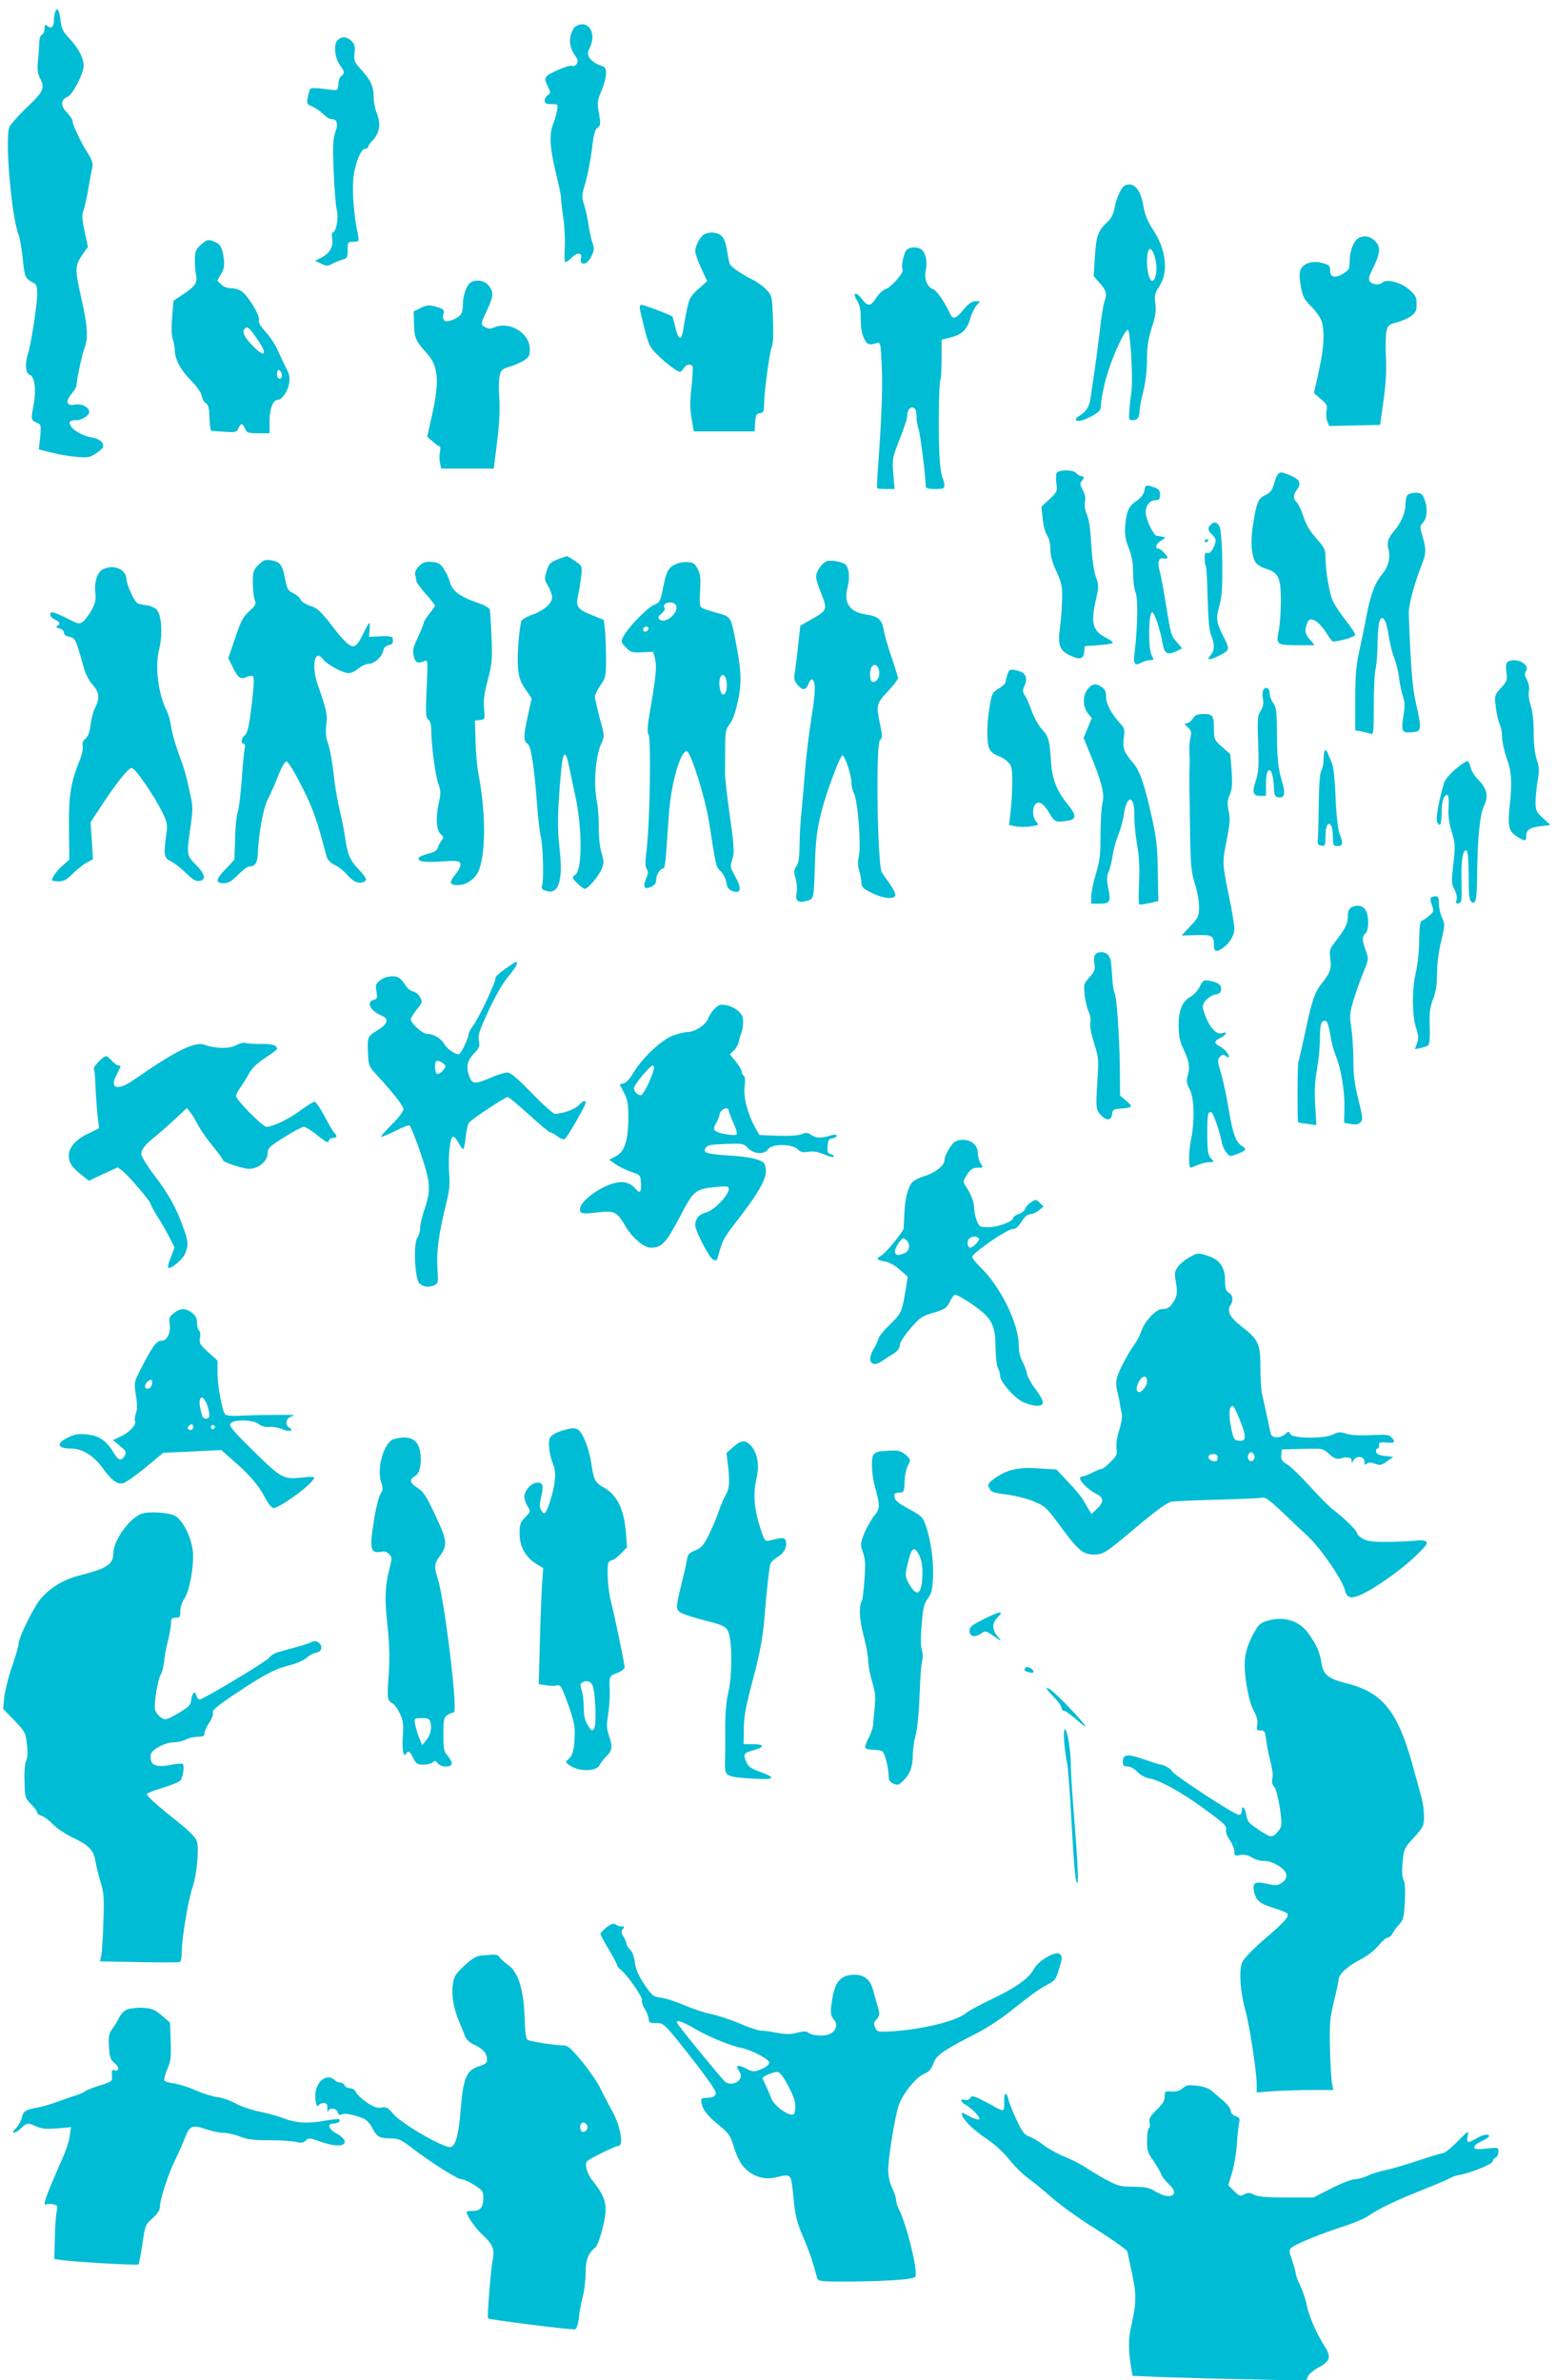
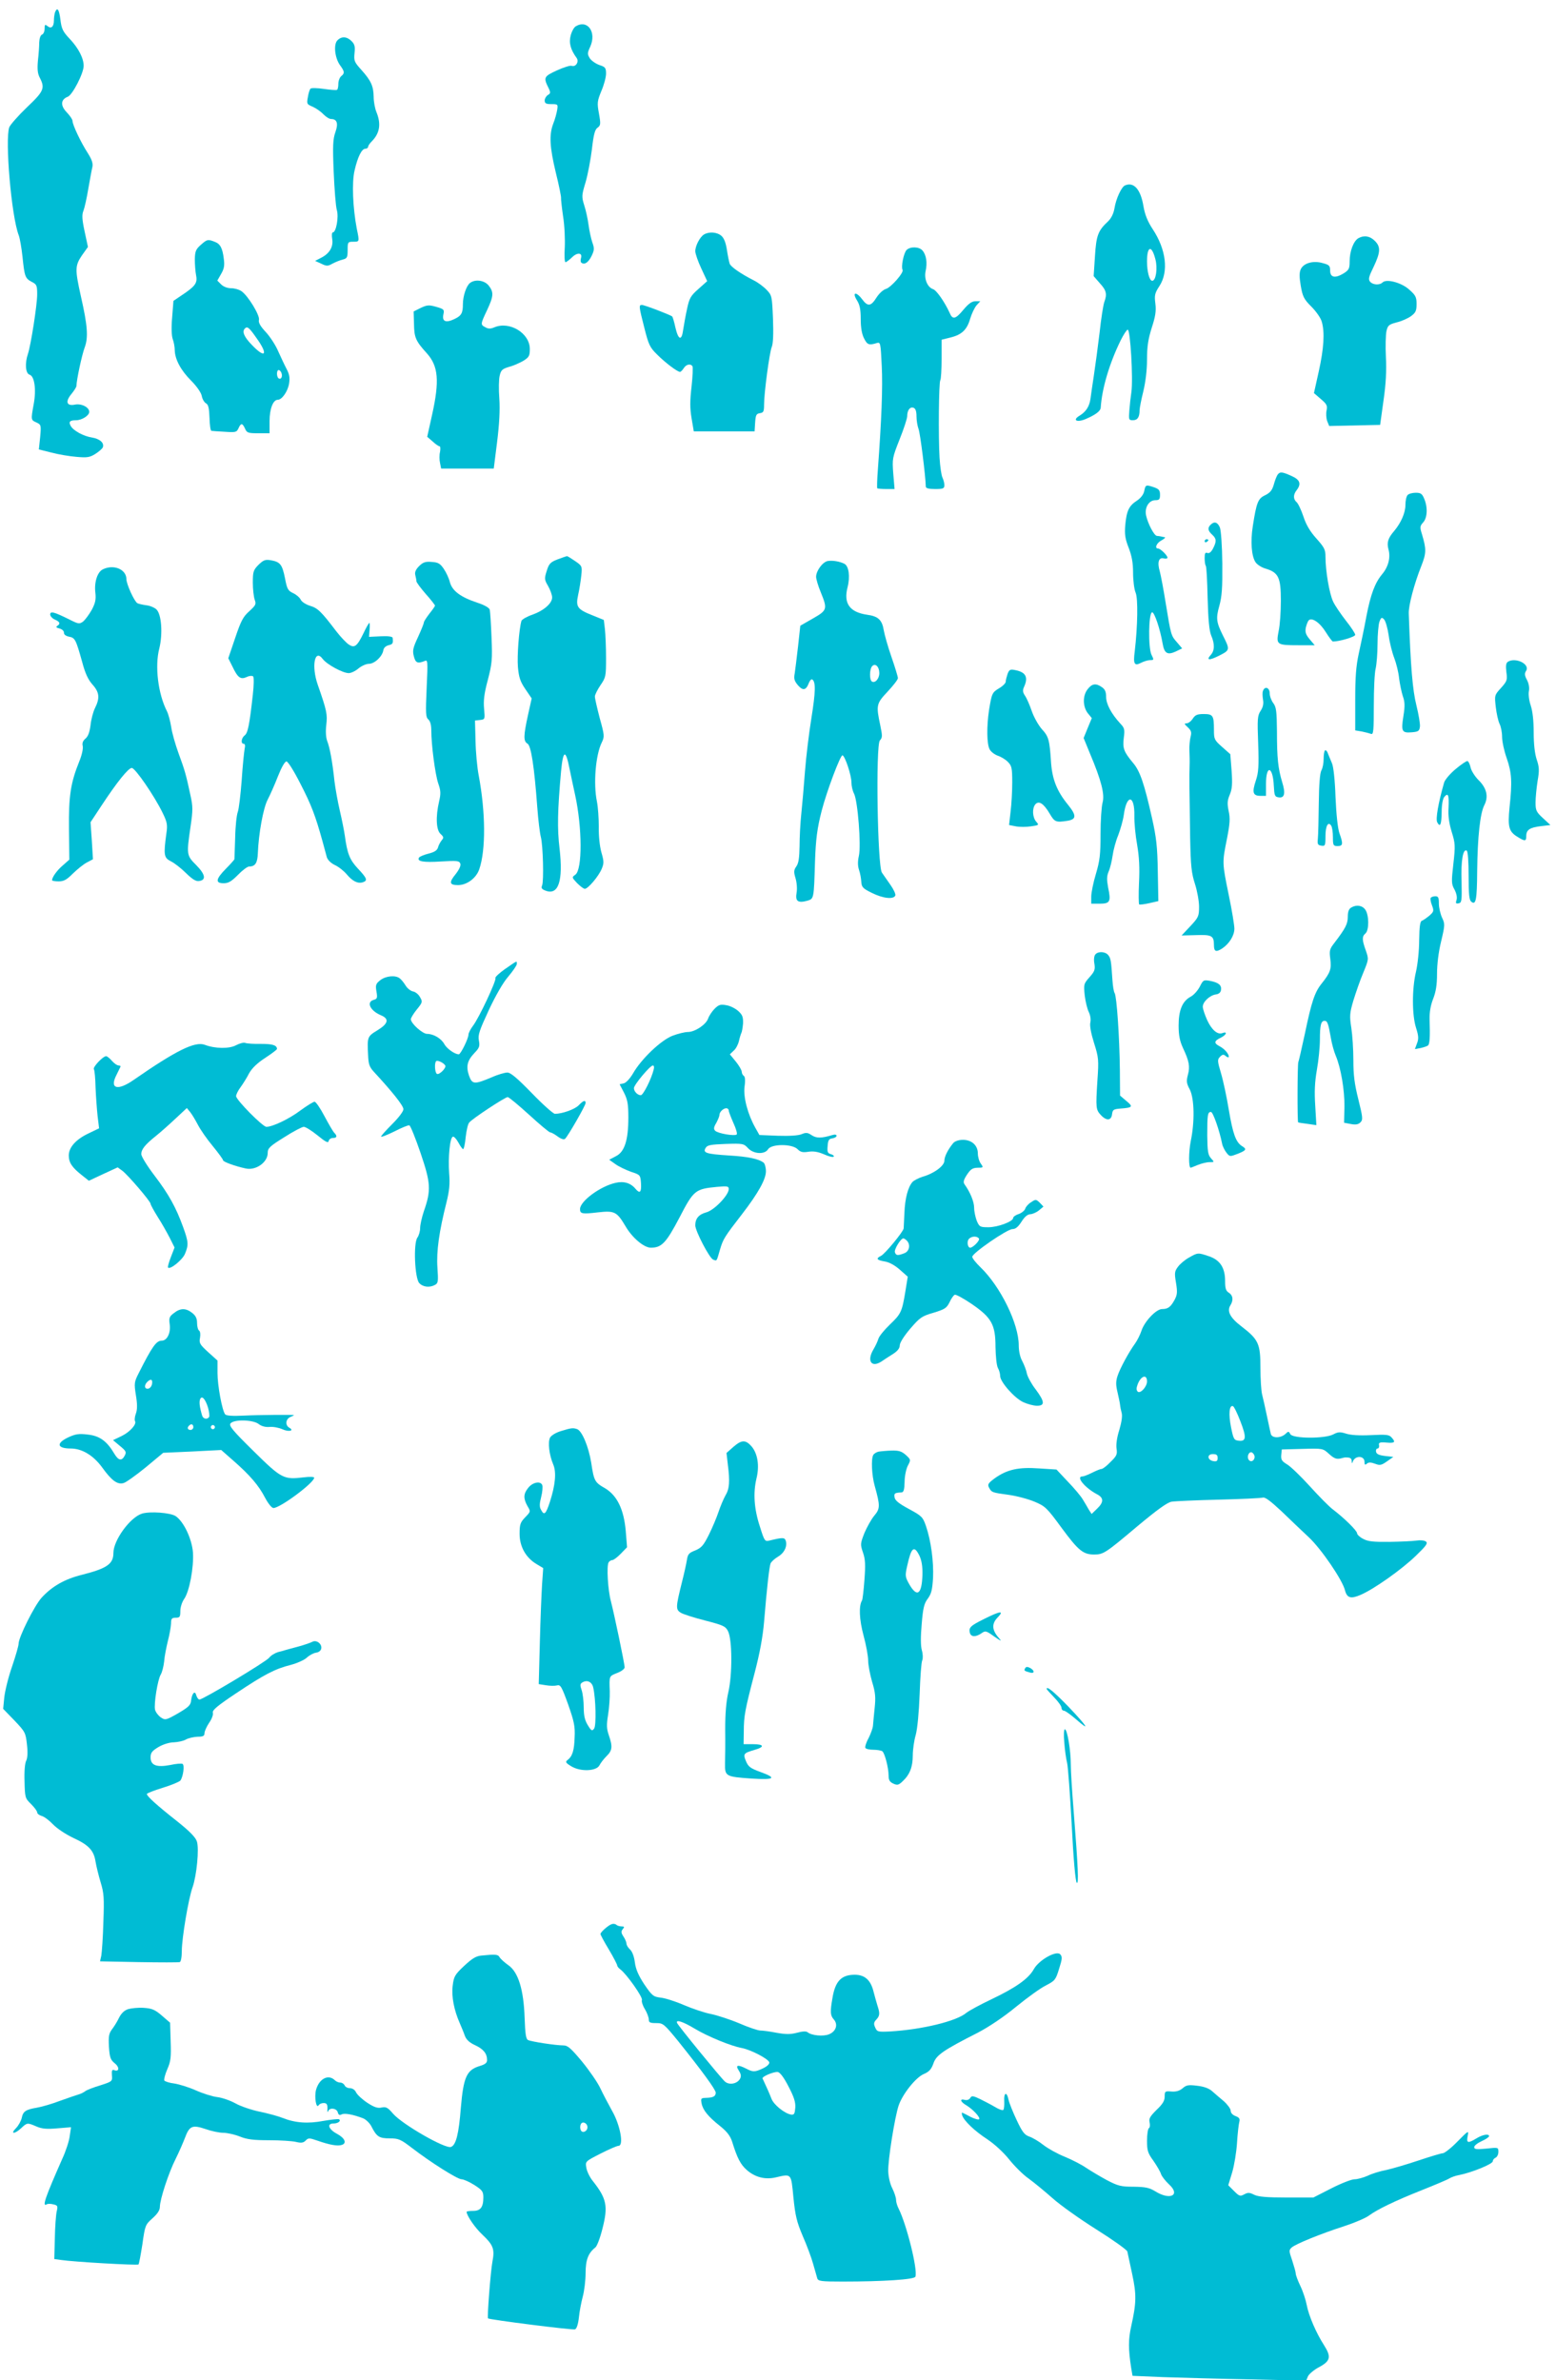
<svg xmlns="http://www.w3.org/2000/svg" version="1.0" width="837pt" height="1280pt" viewBox="0 0 837 1280" preserveAspectRatio="xMidYMid meet">
  <g transform="translate(0,1280) scale(0.1,-0.1)" fill="#00bcd4" stroke="none">
    <path d="M296 12734 c-3 -9 -6 -29 -6 -44 0 -34 -15 -47 -35 -30 -13 10 -15 8 -15 -14 0 -15 -6 -29 -14 -32 -8 -3 -14 -20 -15 -42 0 -20 -3 -65 -7 -98 -4 -46 -2 -69 10 -92 29 -56 22 -73 -69 -159 -46 -44 -89 -93 -95 -107 -24 -65 11 -480 51 -582 6 -16 15 -68 20 -115 11 -106 14 -116 50 -135 26 -13 29 -19 29 -67 0 -56 -34 -274 -50 -321 -17 -50 -13 -104 9 -111 27 -8 37 -81 22 -160 -15 -83 -15 -84 15 -97 25 -12 26 -14 20 -79 l-7 -66 68 -17 c37 -10 98 -20 135 -23 56 -5 71 -3 101 16 19 12 37 28 40 35 9 24 -16 46 -58 53 -46 7 -101 37 -115 63 -12 22 -4 30 29 30 31 0 71 25 71 45 0 25 -42 46 -77 39 -45 -9 -53 16 -19 57 14 17 26 36 27 42 1 37 30 169 44 207 21 55 16 119 -20 277 -32 144 -32 164 6 220 l32 45 -18 84 c-14 65 -15 90 -6 111 6 16 18 69 26 118 9 50 18 102 22 117 4 20 -3 40 -25 75 -37 57 -82 152 -82 173 0 8 -14 28 -31 46 -35 36 -33 69 6 84 25 10 85 126 85 166 0 41 -28 95 -74 144 -38 40 -45 55 -51 104 -7 56 -17 70 -29 40z" />
    <path d="M3098 12659 c-10 -5 -22 -27 -28 -49 -11 -40 -1 -77 32 -122 14 -20 -5 -50 -27 -42 -7 3 -43 -8 -80 -25 -71 -33 -73 -37 -42 -99 9 -20 8 -25 -6 -33 -9 -6 -17 -19 -17 -29 0 -16 7 -20 36 -20 35 0 36 -1 31 -32 -3 -18 -12 -51 -21 -73 -23 -60 -19 -127 14 -264 17 -68 29 -129 28 -135 -1 -6 4 -51 11 -100 8 -49 11 -124 9 -167 -3 -44 -1 -79 4 -79 5 0 20 12 35 26 28 28 58 26 48 -5 -3 -11 -2 -22 4 -25 17 -11 37 4 54 39 14 30 15 39 3 72 -7 21 -16 63 -20 93 -4 30 -14 78 -23 105 -15 48 -14 55 7 125 12 41 27 121 34 177 9 79 16 106 30 116 17 12 18 20 8 76 -11 58 -9 68 13 122 14 32 25 74 25 93 0 31 -4 36 -35 46 -20 7 -43 23 -52 36 -14 23 -14 28 2 63 35 78 -14 147 -77 110z" />
    <path d="M1815 12583 c-22 -22 -14 -96 15 -135 24 -33 25 -42 5 -58 -8 -7 -15 -25 -15 -41 0 -15 -3 -30 -7 -32 -5 -3 -37 0 -72 5 -35 5 -67 6 -71 1 -4 -4 -11 -25 -14 -46 -7 -36 -5 -38 26 -51 18 -8 44 -26 57 -40 14 -14 32 -26 42 -26 32 0 40 -24 23 -71 -13 -37 -15 -72 -9 -214 4 -93 11 -186 17 -205 11 -38 -4 -120 -22 -120 -5 0 -6 -16 -3 -35 7 -42 -14 -78 -59 -101 l-33 -17 33 -15 c29 -14 35 -14 60 0 15 8 39 18 55 22 24 6 27 11 27 51 0 43 1 45 30 45 34 0 34 -1 19 71 -21 111 -27 247 -12 311 17 75 39 118 58 118 8 0 15 5 15 10 0 6 9 19 19 29 44 44 52 94 26 158 -8 19 -15 56 -15 82 -1 58 -14 87 -66 145 -38 42 -41 49 -37 90 4 35 1 48 -16 65 -25 25 -54 27 -76 4z" />
    <path d="M6052 11803 c-19 -7 -49 -72 -57 -123 -5 -29 -17 -53 -34 -70 -54 -50 -64 -75 -71 -188 l-7 -107 33 -38 c36 -39 40 -59 24 -102 -5 -14 -17 -87 -25 -163 -9 -75 -23 -180 -31 -232 -8 -52 -16 -108 -18 -124 -6 -42 -24 -70 -58 -91 -41 -24 -17 -39 31 -19 54 23 81 43 82 62 7 105 47 238 107 361 15 30 32 57 38 58 14 5 30 -264 20 -335 -4 -26 -9 -71 -11 -99 -4 -50 -3 -53 19 -53 25 0 36 17 36 53 0 12 9 58 20 102 12 50 20 114 20 171 0 70 6 109 25 170 20 61 25 91 20 131 -6 45 -3 57 22 95 50 77 36 196 -36 305 -27 41 -42 77 -50 123 -15 92 -52 133 -99 113z m163 -397 c13 -49 3 -116 -17 -116 -15 0 -28 49 -28 104 0 84 25 90 45 12z" />
    <path d="M3787 11539 c-22 -13 -47 -61 -47 -90 0 -12 14 -54 32 -92 l32 -69 -47 -42 c-41 -36 -49 -49 -61 -106 -8 -36 -17 -87 -21 -113 -8 -62 -26 -57 -42 12 -6 29 -14 55 -17 59 -9 8 -149 62 -163 62 -17 0 -17 -6 13 -123 23 -92 30 -106 70 -145 43 -43 108 -92 122 -92 4 0 13 9 20 20 13 21 37 26 47 10 3 -5 1 -55 -5 -109 -9 -77 -9 -116 0 -170 l12 -71 163 0 164 0 3 48 c3 40 6 47 26 50 19 3 22 9 22 45 0 65 29 279 41 310 8 18 10 71 7 153 -5 121 -6 126 -34 155 -16 17 -47 40 -69 51 -71 36 -124 73 -130 90 -3 9 -10 42 -15 75 -6 39 -16 64 -31 76 -23 19 -65 22 -92 6z" />
    <path d="M7307 11519 c-26 -15 -47 -70 -47 -124 0 -40 -4 -47 -32 -65 -46 -28 -73 -23 -73 15 0 26 -5 31 -40 40 -51 15 -103 0 -118 -33 -8 -17 -8 -42 0 -89 10 -58 17 -72 57 -112 26 -26 51 -62 56 -81 17 -58 11 -145 -16 -267 l-26 -117 37 -32 c32 -27 36 -35 31 -61 -4 -16 -2 -42 3 -57 l11 -27 137 3 137 3 18 130 c13 89 17 163 13 235 -3 58 -1 120 3 139 7 31 13 36 54 47 26 6 60 21 77 33 26 19 31 29 31 66 0 37 -5 47 -39 77 -41 38 -123 60 -144 39 -16 -16 -53 -13 -67 4 -11 13 -7 27 19 80 37 78 39 108 6 140 -26 26 -58 31 -88 14z" />
    <path d="M1080 11483 c-27 -24 -31 -35 -32 -78 0 -27 3 -67 7 -87 8 -41 -5 -58 -82 -109 l-40 -27 -7 -89 c-5 -55 -3 -99 3 -116 6 -16 11 -43 11 -60 1 -49 32 -108 88 -164 29 -29 53 -63 57 -81 3 -18 14 -36 23 -41 13 -7 17 -26 19 -78 1 -37 5 -68 10 -70 4 -1 37 -3 72 -5 58 -4 64 -3 74 19 13 29 21 29 35 -2 10 -23 17 -25 72 -25 l60 0 0 65 c0 66 19 115 44 115 23 0 54 45 61 87 5 32 2 50 -14 80 -11 21 -31 64 -45 95 -13 31 -43 77 -66 102 -30 32 -41 52 -37 66 6 23 -58 129 -94 154 -13 9 -38 16 -56 16 -20 0 -41 8 -54 21 l-20 20 20 35 c16 27 20 46 15 81 -7 59 -19 82 -50 93 -36 14 -40 13 -74 -17z m299 -500 c66 -91 49 -115 -25 -37 -41 42 -53 71 -37 87 13 14 23 6 62 -50z m135 -189 c7 -19 -2 -37 -15 -29 -12 8 -12 45 0 45 5 0 12 -7 15 -16z" />
    <path d="M4877 11456 c-16 -16 -31 -92 -22 -107 9 -14 -63 -96 -90 -103 -14 -4 -36 -24 -50 -46 -30 -48 -47 -50 -77 -10 -32 43 -56 40 -29 -4 16 -25 21 -50 21 -102 0 -46 6 -81 18 -104 17 -34 26 -38 68 -25 20 6 21 3 27 -122 6 -115 -1 -289 -21 -561 -4 -52 -5 -96 -3 -98 2 -2 24 -4 49 -4 l44 0 -7 83 c-6 80 -5 85 34 184 23 57 41 113 41 125 0 32 15 52 34 45 11 -4 16 -19 16 -46 0 -22 5 -52 11 -68 9 -22 38 -256 39 -310 0 -9 17 -13 50 -13 44 0 50 3 50 21 0 11 -5 29 -10 40 -6 11 -13 59 -16 107 -7 118 -4 405 4 417 4 6 7 57 7 114 l0 104 48 12 c61 15 89 42 106 102 8 26 23 58 34 71 l20 22 -26 0 c-19 0 -37 -13 -64 -45 -43 -52 -59 -56 -75 -17 -26 57 -70 121 -89 127 -30 10 -49 55 -40 97 10 44 4 87 -17 111 -18 21 -65 22 -85 3z" />
    <path d="M2528 11278 c-20 -16 -38 -71 -38 -114 0 -48 -8 -62 -46 -80 -46 -22 -67 -13 -59 25 6 26 3 29 -39 41 -39 11 -49 10 -83 -6 l-38 -19 2 -68 c1 -72 9 -91 69 -157 62 -69 69 -148 28 -332 l-26 -117 29 -25 c15 -14 32 -26 37 -26 5 0 6 -13 3 -30 -4 -16 -4 -43 0 -60 l6 -30 141 0 142 0 18 143 c12 97 16 172 12 233 -4 49 -3 105 2 124 7 30 14 36 50 47 24 6 59 22 78 33 30 19 34 27 34 63 0 85 -108 151 -190 117 -21 -9 -34 -9 -49 0 -27 14 -27 16 9 92 35 75 37 96 9 132 -23 29 -73 36 -101 14z" />
-     <path d="M5683 10255 c-3 -9 -3 -35 0 -58 5 -39 3 -44 -38 -82 l-43 -40 7 -65 c3 -36 14 -76 24 -90 10 -15 17 -43 17 -73 0 -34 10 -71 33 -120 29 -65 32 -80 30 -157 -1 -47 -7 -116 -12 -154 -12 -83 0 -115 53 -140 54 -26 74 -22 78 17 l3 32 72 5 c39 3 74 8 78 12 4 4 -11 16 -33 27 -75 38 -86 78 -56 210 15 67 15 74 -1 119 -11 30 -20 93 -25 172 -4 82 -12 138 -23 162 -11 23 -14 48 -11 68 5 21 1 42 -12 65 -14 27 -16 37 -6 47 16 16 15 28 -2 28 -7 0 -19 7 -26 15 -17 21 -99 20 -107 0z" />
    <path d="M6873 10248 c-5 -7 -15 -31 -21 -54 -9 -31 -20 -44 -46 -57 -39 -18 -47 -38 -67 -167 -13 -83 -7 -162 15 -194 8 -12 32 -28 54 -34 69 -21 82 -47 82 -172 0 -59 -5 -133 -12 -164 -14 -73 -11 -76 105 -76 l89 0 -27 32 c-21 25 -25 38 -21 62 4 17 11 35 16 40 17 17 60 -12 92 -64 17 -27 34 -50 38 -50 35 0 120 25 120 36 0 7 -22 41 -50 76 -27 35 -59 81 -69 103 -20 42 -41 164 -41 241 0 38 -6 50 -49 98 -34 38 -55 73 -70 119 -12 36 -29 71 -37 77 -18 16 -18 40 1 64 26 34 18 56 -27 76 -51 23 -62 24 -75 8z" />
    <path d="M6155 10159 c-4 -19 -19 -38 -40 -52 -42 -27 -55 -54 -62 -131 -4 -49 -1 -73 18 -121 17 -44 24 -81 24 -135 0 -41 6 -90 14 -108 13 -32 11 -177 -5 -315 -9 -68 -2 -80 33 -62 15 8 38 15 50 15 20 0 21 1 7 29 -18 37 -16 222 3 228 12 4 44 -91 57 -168 9 -53 26 -63 70 -43 l35 17 -28 33 c-32 36 -32 37 -61 214 -11 69 -25 143 -31 166 -15 50 -6 78 21 71 11 -3 20 -1 20 4 0 12 -38 49 -50 49 -21 0 -9 30 18 44 15 8 23 16 17 17 -5 1 -14 2 -20 4 -5 1 -16 3 -22 3 -15 2 -48 65 -58 110 -9 42 15 82 50 82 21 0 25 5 25 29 0 24 -6 31 -31 40 -45 15 -47 15 -54 -20z" />
    <path d="M7572 10138 c-7 -7 -12 -31 -12 -54 0 -42 -24 -96 -60 -139 -34 -39 -41 -63 -31 -100 12 -44 -1 -94 -35 -134 -38 -46 -61 -107 -84 -226 -11 -61 -30 -150 -41 -200 -15 -69 -19 -128 -19 -251 l0 -162 36 -6 c19 -4 42 -10 50 -13 12 -4 14 20 14 153 0 88 4 177 10 199 5 22 10 81 10 132 0 50 5 104 10 119 9 24 13 26 25 13 8 -8 19 -46 25 -86 5 -39 19 -94 30 -122 11 -29 23 -77 26 -109 4 -31 13 -74 20 -96 11 -30 12 -53 3 -108 -13 -82 -8 -91 47 -86 34 3 39 7 42 30 2 14 -7 66 -19 115 -20 80 -31 203 -41 493 -2 43 30 162 67 255 28 71 28 91 4 172 -12 38 -11 44 6 63 23 25 26 81 6 128 -11 27 -19 32 -45 32 -18 0 -37 -5 -44 -12z" />
    <path d="M6512 9978 c-17 -17 -15 -32 8 -53 24 -22 25 -36 5 -75 -10 -19 -20 -27 -30 -24 -12 5 -15 -2 -15 -28 0 -19 3 -37 6 -41 4 -3 8 -81 10 -172 3 -116 9 -178 19 -202 20 -46 19 -82 -2 -105 -27 -30 -8 -31 47 -3 57 29 57 31 17 110 -34 69 -37 90 -18 157 14 51 17 96 16 228 -1 95 -7 177 -13 193 -12 29 -30 35 -50 15z" />
    <path d="M6480 9889 c0 -5 5 -7 10 -4 6 3 10 8 10 11 0 2 -4 4 -10 4 -5 0 -10 -5 -10 -11z" />
    <path d="M3000 9792 c-39 -15 -47 -23 -59 -62 -13 -41 -13 -47 7 -81 12 -21 22 -49 22 -62 0 -32 -45 -71 -107 -93 -29 -10 -55 -25 -58 -33 -13 -44 -24 -188 -19 -248 5 -55 12 -78 40 -119 l34 -50 -20 -90 c-24 -110 -25 -140 -3 -153 20 -10 37 -126 53 -341 5 -69 14 -141 19 -160 12 -44 17 -239 7 -262 -6 -14 -2 -20 19 -28 69 -26 95 52 75 226 -13 108 -11 203 8 416 11 116 25 120 46 12 8 -38 21 -101 30 -141 38 -175 39 -399 1 -427 -20 -14 -19 -15 9 -45 17 -17 35 -31 42 -31 17 0 74 67 91 108 12 29 12 40 -2 88 -9 32 -15 87 -14 137 0 45 -4 106 -10 136 -20 98 -7 251 26 318 15 31 15 38 -11 131 -14 54 -26 106 -26 116 0 10 14 37 30 61 29 42 30 48 30 147 0 57 -3 126 -6 154 l-6 50 -59 24 c-84 33 -93 46 -79 111 7 30 14 77 17 105 5 49 4 51 -34 77 -22 15 -41 27 -44 26 -2 0 -24 -8 -49 -17z" />
    <path d="M1390 9762 c-27 -28 -30 -36 -30 -96 0 -35 5 -77 10 -91 9 -24 6 -30 -29 -62 -33 -29 -45 -52 -76 -144 l-37 -109 22 -44 c29 -61 44 -72 77 -57 14 7 30 8 35 3 4 -4 4 -48 -2 -98 -18 -163 -27 -207 -44 -219 -18 -14 -22 -45 -5 -45 7 0 9 -10 5 -27 -3 -16 -11 -92 -16 -170 -6 -78 -15 -154 -21 -170 -6 -15 -13 -77 -14 -138 -2 -60 -4 -113 -4 -116 -1 -3 -21 -26 -46 -51 -55 -56 -58 -78 -12 -78 26 0 42 10 77 45 24 25 51 45 60 45 33 0 45 19 47 72 4 104 29 243 53 288 13 25 38 81 55 125 19 48 37 80 46 80 8 0 40 -51 75 -120 59 -114 81 -173 119 -310 9 -33 19 -71 23 -85 5 -15 22 -32 43 -42 20 -9 49 -32 64 -50 31 -37 59 -51 86 -43 28 9 24 21 -25 73 -45 48 -58 81 -71 177 -4 28 -16 88 -27 135 -11 47 -24 119 -29 160 -11 104 -25 180 -39 215 -7 19 -9 51 -5 86 7 57 3 77 -46 217 -35 101 -16 196 27 138 23 -30 108 -76 140 -76 12 0 36 11 52 25 17 14 42 25 56 25 31 0 73 40 78 73 2 13 13 23 28 27 23 5 26 11 22 40 -1 7 -27 10 -64 8 l-63 -3 3 38 c2 20 1 37 -1 37 -3 0 -17 -24 -31 -54 -35 -72 -49 -83 -80 -62 -13 8 -44 41 -68 72 -79 104 -99 124 -140 136 -23 7 -44 21 -50 32 -5 12 -24 28 -41 36 -28 13 -33 22 -44 80 -15 75 -26 88 -76 97 -31 5 -40 1 -67 -25z" />
    <path d="M4453 9783 c-28 -5 -63 -53 -63 -85 0 -12 11 -50 25 -83 37 -91 35 -97 -42 -141 l-68 -39 -12 -110 c-7 -61 -15 -126 -18 -146 -6 -29 -2 -41 17 -64 27 -31 44 -28 59 12 5 13 13 22 18 19 20 -12 18 -68 -4 -206 -13 -80 -29 -210 -35 -290 -6 -80 -15 -183 -20 -230 -5 -47 -9 -123 -9 -170 -1 -62 -5 -92 -17 -109 -14 -20 -15 -29 -5 -63 7 -23 10 -57 6 -79 -8 -46 7 -57 58 -43 35 11 35 8 41 209 4 121 12 182 36 275 27 105 101 301 112 298 14 -5 48 -107 48 -146 0 -18 6 -45 14 -60 20 -39 39 -278 26 -335 -7 -31 -6 -55 1 -76 6 -17 11 -45 12 -63 2 -29 8 -36 57 -60 60 -30 117 -36 126 -14 3 7 -9 33 -26 57 -17 24 -38 54 -46 66 -24 34 -34 685 -11 711 14 15 14 24 2 82 -23 108 -21 116 40 181 30 32 55 64 55 72 0 8 -16 60 -35 115 -19 54 -37 119 -41 142 -9 56 -30 76 -90 84 -94 14 -127 61 -105 147 15 58 7 115 -17 127 -25 13 -64 19 -89 15z m277 -603 c0 -30 -23 -56 -40 -45 -14 9 -13 68 2 83 17 17 38 -4 38 -38z" />
    <path d="M2254 9755 c-18 -18 -24 -33 -20 -48 3 -12 6 -27 6 -33 0 -6 23 -37 50 -68 28 -31 50 -60 50 -63 0 -3 -13 -22 -30 -43 -16 -21 -30 -42 -30 -48 0 -5 -14 -40 -31 -77 -27 -58 -31 -73 -23 -104 9 -36 20 -41 58 -26 17 8 18 2 11 -146 -6 -136 -5 -156 9 -168 10 -9 16 -29 16 -58 0 -80 21 -237 37 -285 14 -40 15 -55 5 -98 -19 -82 -16 -154 8 -175 17 -16 18 -20 6 -34 -7 -9 -17 -26 -20 -39 -5 -16 -20 -25 -52 -33 -24 -6 -47 -16 -50 -21 -13 -21 24 -27 118 -21 86 5 98 4 104 -11 4 -11 -5 -31 -25 -57 -37 -45 -34 -59 13 -59 48 0 98 38 114 85 36 104 34 309 -3 505 -8 41 -16 125 -17 185 l-3 110 27 3 c27 3 27 4 22 60 -4 43 0 81 20 155 23 89 25 110 20 230 -3 73 -7 140 -10 149 -3 10 -30 25 -67 37 -90 30 -134 63 -147 110 -5 21 -20 53 -33 72 -19 28 -30 35 -65 37 -34 3 -47 -2 -68 -23z" />
-     <path d="M3635 9766 c-38 -17 -50 -38 -65 -112 -18 -90 -19 -93 -53 -108 -36 -14 -139 -121 -163 -168 -15 -29 -15 -31 13 -60 26 -27 33 -29 87 -26 l59 3 10 -35 c11 -42 6 -93 -23 -264 -18 -101 -20 -134 -11 -148 14 -23 7 -465 -10 -610 -9 -75 -9 -101 0 -112 9 -11 9 -22 -4 -52 -18 -45 -9 -60 28 -43 20 9 27 20 27 40 0 26 22 59 40 59 4 0 10 35 13 78 3 42 10 138 15 212 12 167 61 340 96 340 21 0 99 -248 120 -380 38 -243 37 -242 63 -266 13 -12 27 -39 30 -59 4 -27 13 -39 30 -46 50 -19 56 10 16 81 -25 45 -26 50 -14 88 12 36 11 63 -13 234 -15 106 -27 211 -26 233 0 22 1 83 1 134 0 86 2 98 25 128 16 21 31 64 44 125 21 100 18 165 -16 335 -23 117 -23 117 -101 138 -37 10 -74 22 -80 28 -9 7 -11 32 -7 91 4 66 2 87 -13 116 -15 29 -24 35 -53 37 -19 2 -48 -3 -65 -11z m2 -223 c15 -40 -61 -103 -90 -73 -9 9 -6 16 11 30 13 11 21 24 17 30 -10 16 4 30 31 30 14 0 27 -7 31 -17z m-149 -125 c-6 -18 -28 -21 -28 -4 0 9 7 16 16 16 9 0 14 -5 12 -12z m418 -272 c9 -38 1 -81 -16 -81 -16 0 -27 63 -16 91 8 22 25 17 32 -10z" />
    <path d="M553 9738 c-29 -14 -47 -69 -40 -126 4 -35 0 -55 -19 -91 -14 -25 -35 -53 -46 -63 -21 -15 -25 -15 -78 12 -79 39 -100 45 -100 25 0 -8 11 -21 25 -27 28 -12 31 -23 13 -34 -9 -6 -5 -10 12 -14 14 -4 24 -13 24 -22 -1 -10 9 -18 27 -22 33 -6 37 -15 71 -136 16 -61 32 -95 55 -121 38 -42 41 -73 14 -127 -10 -20 -21 -62 -24 -92 -5 -38 -13 -60 -27 -72 -14 -12 -19 -24 -15 -40 3 -13 -4 -48 -19 -84 -46 -114 -57 -185 -55 -363 l2 -164 -35 -31 c-32 -27 -58 -64 -58 -80 0 -3 16 -6 35 -6 29 0 44 9 78 43 24 23 57 50 75 59 l32 17 -6 99 -7 100 58 88 c83 126 145 204 164 204 18 0 122 -151 166 -242 24 -49 27 -64 20 -110 -16 -118 -13 -131 24 -150 19 -9 56 -38 81 -63 35 -34 54 -46 71 -43 39 5 34 35 -15 85 -53 53 -53 56 -31 208 13 88 13 108 -1 170 -23 108 -30 133 -64 225 -17 47 -35 110 -39 140 -5 31 -15 69 -23 85 -48 94 -66 243 -41 338 19 78 12 182 -15 209 -10 10 -35 21 -56 23 -21 3 -42 8 -47 11 -17 10 -59 103 -59 129 0 53 -68 82 -127 53z" />
    <path d="M8111 9241 c-10 -7 -12 -21 -8 -55 6 -43 4 -49 -29 -86 -35 -38 -35 -40 -28 -102 4 -35 13 -75 20 -90 8 -15 14 -47 14 -71 0 -24 11 -76 25 -115 27 -78 30 -126 15 -265 -10 -103 -4 -129 42 -157 42 -26 48 -25 48 4 0 33 19 46 79 53 l51 6 -40 37 c-36 33 -40 42 -40 84 0 26 5 78 11 116 10 57 9 75 -5 116 -10 31 -16 81 -16 145 0 64 -6 115 -16 145 -9 26 -13 60 -10 76 4 18 0 42 -10 61 -13 24 -14 35 -5 49 23 36 -56 75 -98 49z" />
    <path d="M5420 9176 c-5 -15 -10 -34 -10 -42 0 -8 -16 -24 -35 -35 -38 -23 -40 -27 -55 -119 -13 -87 -12 -180 3 -209 6 -13 27 -29 44 -35 18 -6 43 -21 55 -34 20 -20 23 -32 23 -110 0 -48 -4 -119 -9 -158 l-8 -71 36 -7 c20 -4 57 -4 82 0 43 6 44 7 28 25 -20 23 -23 71 -5 93 19 22 45 5 77 -49 27 -46 33 -49 97 -39 48 8 48 29 2 86 -59 72 -84 135 -91 224 -8 126 -13 143 -50 183 -19 22 -43 65 -54 97 -11 32 -27 69 -36 82 -13 19 -14 30 -5 49 23 51 9 78 -47 89 -28 6 -33 3 -42 -20z" />
    <path d="M5851 9094 c-28 -35 -27 -93 0 -129 l22 -27 -22 -53 -22 -54 34 -83 c62 -147 80 -220 68 -264 -6 -22 -11 -98 -11 -170 0 -110 -4 -143 -25 -214 -14 -46 -25 -101 -25 -122 l0 -38 45 0 c56 0 62 11 46 86 -8 44 -8 62 3 88 8 18 17 57 21 85 4 29 17 78 30 109 12 32 26 80 30 109 15 113 59 110 57 -4 -1 -38 6 -108 15 -157 11 -65 14 -122 10 -203 -3 -62 -2 -115 1 -117 4 -2 29 1 55 7 l48 11 -3 160 c-2 133 -8 183 -31 286 -42 187 -65 254 -102 297 -50 60 -57 79 -50 135 6 44 4 53 -18 76 -49 53 -77 106 -77 144 0 27 -6 41 -22 52 -32 23 -54 20 -77 -10z" />
    <path d="M6794 9085 c-4 -8 -3 -30 0 -48 4 -22 0 -40 -13 -60 -17 -26 -18 -44 -13 -176 4 -123 2 -156 -13 -200 -21 -63 -15 -81 25 -81 l30 0 0 64 c0 105 37 96 42 -9 3 -54 5 -60 26 -63 32 -5 38 21 19 82 -22 74 -28 127 -28 272 -1 110 -4 132 -20 153 -10 13 -19 37 -19 52 0 31 -26 41 -36 14z" />
    <path d="M6416 8935 c-9 -14 -24 -25 -33 -25 -14 0 -13 -4 6 -21 19 -18 22 -27 15 -53 -4 -17 -7 -49 -6 -71 1 -22 2 -60 1 -85 -2 -52 -1 -135 3 -385 3 -153 7 -190 26 -249 12 -37 22 -93 22 -122 0 -51 -3 -58 -47 -105 l-47 -50 78 2 c84 3 96 -3 96 -53 0 -36 11 -40 44 -19 39 26 66 70 66 107 0 17 -13 98 -30 179 -36 176 -36 175 -10 304 16 82 18 110 9 150 -8 40 -7 56 6 87 13 31 15 57 10 129 l-7 89 -44 39 c-42 37 -44 42 -44 92 0 77 -5 85 -55 85 -35 0 -46 -5 -59 -25z" />
    <path d="M7127 8764 c-4 -4 -7 -25 -7 -46 0 -22 -5 -49 -12 -61 -8 -14 -13 -79 -14 -177 -1 -85 -3 -171 -5 -190 -3 -30 -1 -35 19 -38 20 -3 22 0 22 52 0 55 15 81 31 55 5 -8 9 -35 9 -61 0 -44 2 -48 25 -48 29 0 31 11 10 69 -9 26 -17 101 -21 194 -3 91 -11 164 -19 182 -7 17 -17 40 -22 53 -4 13 -12 20 -16 16z" />
    <path d="M7830 8664 c-30 -25 -58 -58 -62 -73 -32 -112 -46 -196 -37 -213 16 -30 23 -13 24 56 0 38 6 70 14 80 21 25 26 11 23 -58 -3 -43 3 -84 17 -130 19 -61 20 -74 9 -171 -11 -97 -11 -109 6 -139 11 -21 15 -42 11 -56 -6 -18 -3 -21 11 -18 17 3 18 13 16 118 -4 113 8 178 28 165 6 -4 10 -60 10 -134 0 -99 3 -131 14 -140 25 -21 31 8 32 164 2 187 16 310 38 354 24 46 14 92 -31 136 -19 19 -38 49 -42 66 -4 18 -11 34 -17 36 -5 2 -34 -18 -64 -43z" />
    <path d="M7696 7971 c-3 -4 0 -23 7 -40 11 -30 10 -34 -15 -56 -15 -12 -33 -25 -40 -27 -9 -4 -13 -31 -14 -104 0 -54 -8 -130 -17 -169 -22 -92 -22 -233 0 -302 14 -44 15 -60 5 -85 l-11 -30 32 6 c17 4 35 10 39 14 9 9 11 48 8 137 -1 41 5 77 19 113 15 38 21 75 21 135 0 51 8 117 22 174 21 89 21 94 5 128 -9 20 -17 54 -17 75 0 33 -3 40 -19 40 -11 0 -22 -4 -25 -9z" />
    <path d="M7268 7919 c-12 -7 -18 -22 -18 -49 0 -39 -12 -62 -73 -142 -25 -32 -27 -41 -21 -86 7 -53 0 -73 -47 -132 -37 -46 -54 -97 -90 -270 -17 -79 -33 -148 -35 -152 -5 -8 -6 -320 -1 -324 1 -1 24 -5 50 -8 l48 -7 -6 103 c-5 76 -3 127 9 196 9 50 16 123 16 161 0 78 6 101 25 101 15 0 20 -12 34 -92 5 -31 17 -74 26 -95 28 -66 48 -185 47 -274 l-2 -87 37 -7 c26 -5 40 -2 51 9 14 14 13 26 -11 123 -21 83 -27 132 -27 211 0 57 -5 135 -11 174 -10 64 -9 79 11 147 13 42 36 109 53 149 30 73 30 74 14 120 -21 58 -21 76 -2 92 20 17 20 99 -1 128 -16 23 -48 28 -76 11z" />
    <path d="M5892 7667 c-7 -8 -9 -29 -5 -50 5 -31 1 -42 -27 -73 -31 -35 -31 -39 -25 -98 4 -33 14 -74 22 -89 8 -17 12 -40 8 -56 -4 -17 4 -59 20 -110 25 -79 26 -90 18 -205 -9 -145 -8 -154 19 -183 30 -32 56 -30 60 5 3 24 8 27 43 30 68 5 72 10 34 41 l-34 29 -1 138 c-2 179 -17 395 -28 413 -5 7 -10 39 -12 70 -7 106 -9 118 -23 135 -16 19 -54 21 -69 3z" />
    <path d="M2717 7589 c-31 -22 -55 -44 -52 -49 7 -11 -89 -216 -121 -257 -13 -17 -24 -39 -24 -47 0 -21 -42 -106 -52 -106 -22 0 -65 31 -78 55 -16 30 -58 55 -93 55 -24 0 -87 56 -87 79 0 6 14 30 32 52 31 38 32 42 17 67 -8 15 -25 28 -37 30 -12 2 -30 16 -39 30 -9 15 -23 33 -32 40 -23 19 -75 14 -105 -9 -24 -19 -27 -26 -21 -61 6 -34 4 -40 -14 -45 -42 -11 -21 -58 38 -83 46 -19 40 -45 -19 -81 -54 -33 -55 -35 -50 -133 2 -49 7 -64 31 -90 98 -106 159 -182 159 -201 0 -12 -25 -45 -60 -80 -33 -33 -60 -63 -60 -67 0 -5 32 8 71 27 39 20 75 35 81 33 6 -2 33 -69 60 -148 55 -162 58 -200 18 -314 -11 -33 -20 -73 -20 -90 0 -18 -7 -41 -15 -52 -22 -32 -14 -217 10 -244 20 -22 56 -26 85 -10 17 9 18 19 13 93 -6 88 9 194 49 352 15 61 19 98 14 155 -6 87 4 192 20 197 6 2 19 -12 30 -32 10 -19 22 -35 25 -35 4 0 11 29 14 65 4 35 12 71 19 78 15 20 193 137 207 137 6 0 58 -43 115 -95 57 -52 108 -95 114 -95 6 0 24 -10 40 -22 19 -14 34 -18 40 -12 17 17 110 179 110 192 0 18 -12 14 -37 -12 -21 -22 -89 -46 -128 -46 -9 0 -65 50 -124 111 -78 80 -114 111 -132 111 -13 0 -52 -11 -85 -26 -93 -39 -104 -38 -121 9 -17 50 -10 81 29 122 26 27 30 36 24 67 -6 30 3 55 53 163 37 79 77 149 105 181 25 30 46 60 46 68 0 18 5 20 -63 -27z m-322 -519 c8 -12 -33 -53 -45 -45 -11 7 -14 58 -4 68 7 7 40 -8 49 -23z" />
    <path d="M6454 7494 c-11 -21 -32 -45 -49 -54 -45 -24 -65 -73 -65 -155 0 -52 6 -83 23 -120 34 -72 39 -101 27 -145 -9 -34 -8 -46 10 -79 25 -50 27 -175 5 -279 -11 -56 -12 -142 0 -142 1 0 19 7 38 15 20 8 48 15 63 15 27 0 27 0 8 21 -16 18 -19 37 -20 123 0 111 2 126 20 126 11 0 46 -100 60 -171 3 -15 14 -36 24 -49 17 -21 18 -21 60 -5 47 19 50 25 22 42 -32 21 -48 64 -70 194 -11 68 -30 157 -42 197 -20 67 -20 74 -5 89 13 13 19 14 31 3 9 -7 16 -8 16 -3 0 16 -24 43 -49 56 -33 17 -31 29 7 47 30 15 36 35 7 24 -25 -10 -57 17 -81 69 -13 29 -24 61 -24 73 0 26 37 61 70 66 16 2 26 10 28 24 4 26 -13 40 -59 49 -35 6 -37 5 -55 -31z" />
    <path d="M3844 7375 c-14 -14 -30 -38 -35 -53 -12 -33 -71 -72 -109 -72 -16 0 -53 -9 -82 -20 -61 -23 -168 -124 -213 -203 -16 -27 -36 -49 -49 -53 l-23 -5 24 -46 c19 -38 23 -62 23 -133 0 -121 -20 -185 -67 -208 l-36 -19 34 -24 c18 -13 56 -31 84 -41 49 -16 50 -17 53 -62 3 -48 -6 -57 -29 -30 -26 32 -63 43 -107 33 -82 -18 -191 -98 -192 -141 0 -26 11 -28 96 -18 90 10 102 4 149 -75 36 -62 99 -115 136 -115 58 0 82 25 154 162 76 147 85 154 201 165 57 5 64 4 64 -12 0 -32 -78 -114 -121 -125 -40 -11 -59 -33 -59 -70 0 -30 76 -176 96 -184 21 -8 18 -12 37 54 17 57 23 67 119 191 87 113 128 187 128 230 0 20 -6 41 -12 46 -27 21 -85 33 -188 39 -122 8 -141 14 -124 41 9 15 28 18 108 21 92 3 97 2 120 -23 30 -32 90 -35 108 -5 19 29 129 29 158 0 16 -16 28 -19 59 -14 27 4 51 0 84 -14 26 -12 49 -17 52 -12 2 4 -4 10 -16 13 -17 5 -20 12 -17 44 2 31 7 39 26 41 12 2 22 8 22 14 0 6 -9 8 -22 4 -60 -18 -86 -18 -112 -1 -22 15 -31 15 -55 5 -18 -7 -65 -10 -127 -8 l-99 4 -22 39 c-41 73 -65 164 -58 221 5 33 3 54 -4 58 -6 4 -11 14 -11 22 0 8 -14 33 -32 55 l-32 39 21 20 c12 10 24 34 28 52 4 18 10 37 13 43 3 5 7 28 9 51 1 34 -3 46 -25 66 -15 14 -44 29 -65 32 -31 6 -41 3 -63 -19z m-328 -328 c-12 -49 -56 -137 -69 -137 -17 0 -37 20 -37 38 0 18 87 122 102 122 6 0 8 -10 4 -23z m404 -219 c0 -7 12 -37 25 -67 14 -30 22 -58 18 -62 -11 -10 -101 5 -116 20 -9 9 -8 19 6 42 9 17 17 36 17 43 0 16 21 36 37 36 7 0 13 -6 13 -12z" />
    <path d="M1270 7179 c-36 -20 -113 -19 -168 2 -53 20 -154 -30 -382 -188 -87 -61 -132 -49 -94 25 10 21 20 40 22 45 2 4 -3 7 -10 7 -8 0 -24 11 -36 25 -12 14 -26 25 -31 25 -17 0 -73 -59 -66 -70 4 -6 8 -50 9 -98 2 -48 7 -117 11 -154 l8 -66 -56 -27 c-68 -32 -107 -75 -107 -119 0 -38 17 -64 69 -105 l39 -31 77 36 78 36 26 -19 c30 -23 151 -164 151 -177 0 -5 17 -36 38 -70 22 -34 50 -84 65 -113 l26 -52 -20 -52 c-11 -28 -18 -54 -15 -56 12 -12 78 42 91 74 20 48 19 64 -10 144 -38 105 -77 176 -154 277 -39 51 -71 103 -71 115 0 26 20 51 80 99 25 20 72 62 105 93 l60 56 19 -23 c10 -13 28 -43 41 -68 13 -25 48 -76 79 -113 31 -38 56 -72 56 -77 0 -8 65 -32 122 -44 54 -12 118 33 118 83 0 26 10 36 89 85 48 31 96 56 105 56 10 0 43 -21 74 -46 44 -36 58 -43 60 -30 2 9 12 16 23 16 22 0 24 11 7 28 -7 7 -30 47 -53 90 -22 42 -46 77 -53 77 -6 0 -41 -21 -76 -47 -61 -46 -150 -88 -183 -88 -20 0 -163 145 -163 165 0 9 11 31 24 48 13 18 34 51 46 75 16 28 44 55 87 83 35 23 63 44 63 48 -1 20 -23 27 -85 27 -38 -1 -77 2 -85 5 -8 4 -31 -2 -50 -12z" />
    <path d="M5128 6653 c-29 -35 -48 -73 -48 -95 0 -28 -56 -69 -116 -86 -22 -7 -48 -20 -56 -29 -24 -28 -40 -88 -43 -166 -2 -40 -4 -77 -4 -83 -1 -17 -101 -138 -122 -148 -29 -14 -23 -23 20 -30 24 -4 54 -20 81 -44 l43 -38 -13 -80 c-18 -109 -23 -120 -84 -178 -29 -28 -57 -62 -61 -76 -4 -14 -16 -39 -26 -56 -37 -61 -13 -101 41 -67 15 10 43 29 63 41 25 16 37 31 37 47 0 14 23 50 56 89 52 60 62 68 125 86 62 19 71 25 87 57 9 20 22 38 28 40 7 2 47 -20 90 -49 108 -74 129 -111 129 -233 1 -51 6 -99 13 -112 7 -12 12 -31 12 -43 0 -32 78 -120 125 -141 22 -10 55 -19 73 -19 44 0 42 22 -7 88 -22 28 -43 67 -47 84 -3 18 -15 49 -25 68 -12 21 -19 55 -19 85 0 116 -98 316 -206 420 -24 23 -44 48 -44 56 0 20 188 149 216 149 17 0 31 12 49 40 17 27 33 40 48 40 12 1 33 10 46 21 l24 20 -20 21 c-20 19 -22 19 -46 3 -15 -9 -29 -25 -32 -35 -3 -10 -19 -23 -35 -29 -17 -5 -30 -15 -30 -21 0 -19 -82 -50 -133 -50 -45 0 -49 2 -63 35 -7 19 -14 50 -14 70 0 32 -21 83 -51 125 -9 12 -6 24 12 52 20 30 30 37 57 38 32 0 33 1 18 22 -9 12 -16 37 -16 55 0 43 -33 73 -80 73 -23 0 -43 -7 -52 -17z m138 -514 c6 -10 -31 -48 -47 -49 -14 0 -19 33 -8 46 14 17 45 18 55 3z m-388 -11 c21 -21 14 -58 -14 -68 -34 -13 -44 -13 -50 5 -6 14 31 75 45 75 4 0 12 -5 19 -12z" />
    <path d="M6396 6037 c-22 -12 -48 -34 -59 -49 -19 -25 -20 -34 -11 -87 8 -50 7 -64 -8 -92 -21 -38 -35 -49 -67 -49 -32 0 -95 -67 -111 -117 -7 -21 -22 -51 -34 -68 -33 -45 -82 -135 -95 -176 -9 -28 -9 -48 0 -85 6 -27 13 -58 14 -69 1 -11 5 -31 9 -45 4 -16 -1 -49 -13 -90 -13 -40 -18 -78 -15 -100 5 -31 1 -40 -32 -72 -20 -21 -42 -38 -49 -38 -6 0 -28 -9 -50 -20 -22 -11 -45 -20 -52 -20 -38 0 12 -61 78 -96 37 -19 37 -43 0 -78 l-29 -28 -15 23 c-7 13 -22 38 -33 56 -10 17 -46 60 -80 95 l-61 65 -94 6 c-111 8 -172 -6 -238 -53 -35 -26 -40 -33 -31 -50 14 -26 16 -27 105 -39 44 -6 107 -23 140 -37 57 -24 66 -32 145 -140 90 -122 116 -144 175 -144 50 0 60 6 232 151 109 91 162 129 185 133 18 3 132 8 253 11 121 3 228 8 238 11 12 4 42 -19 100 -73 45 -44 112 -107 148 -141 67 -63 181 -230 194 -285 11 -41 31 -47 84 -24 72 31 219 135 296 209 58 56 67 69 55 78 -8 6 -31 8 -50 5 -19 -3 -84 -6 -145 -7 -86 -1 -117 2 -142 16 -18 9 -33 23 -33 30 0 14 -69 82 -131 129 -20 15 -75 71 -124 125 -48 53 -103 106 -122 117 -28 17 -33 25 -31 50 l3 30 110 3 c111 3 111 3 144 -27 26 -24 40 -29 60 -25 14 4 28 7 31 6 23 0 30 -4 31 -19 0 -14 2 -15 6 -3 13 34 63 32 63 -2 0 -16 3 -18 13 -9 10 8 22 7 44 -1 26 -10 34 -8 64 13 l34 24 -45 5 c-32 4 -46 10 -48 23 -2 9 2 17 8 17 6 0 10 8 8 18 -3 14 4 17 40 14 45 -4 51 2 27 28 -13 15 -30 16 -111 12 -62 -3 -108 0 -133 8 -32 10 -43 10 -69 -4 -46 -24 -217 -23 -231 1 -9 17 -10 17 -28 0 -26 -22 -70 -22 -77 1 -2 9 -12 53 -21 97 -9 44 -21 96 -26 116 -5 20 -9 85 -9 144 0 128 -10 151 -101 221 -62 47 -81 83 -60 115 17 28 13 53 -9 67 -16 10 -20 23 -20 63 0 71 -27 113 -87 133 -59 20 -60 20 -107 -7z m-226 -666 c0 -29 -36 -68 -50 -55 -8 8 -8 19 0 40 18 46 50 55 50 15z m502 -214 c34 -87 32 -110 -9 -105 -25 3 -28 8 -41 72 -14 70 -10 120 10 114 6 -2 24 -39 40 -81z m75 -183 c8 -21 -13 -42 -28 -27 -13 13 -5 43 11 43 6 0 13 -7 17 -16z m-197 -15 c0 -15 -5 -20 -22 -17 -34 5 -37 38 -4 38 20 0 26 -5 26 -21z" />
    <path d="M935 5738 c-24 -18 -27 -26 -22 -61 6 -45 -14 -87 -43 -87 -29 0 -51 -30 -124 -175 -24 -47 -25 -55 -15 -118 8 -48 8 -77 0 -99 -6 -16 -8 -34 -5 -40 11 -17 -27 -59 -72 -81 l-46 -22 37 -31 c33 -27 36 -33 26 -52 -16 -31 -34 -27 -56 10 -40 68 -79 96 -142 103 -49 6 -67 3 -106 -15 -67 -32 -60 -60 14 -60 60 0 121 -37 168 -101 51 -71 82 -94 115 -85 13 3 66 41 119 84 l95 79 156 7 156 8 66 -58 c89 -78 136 -133 170 -199 17 -32 36 -55 45 -55 36 0 219 136 219 163 0 5 -24 6 -56 2 -108 -13 -119 -8 -270 141 -114 112 -134 137 -124 149 19 23 121 20 151 -3 15 -12 37 -18 59 -16 19 2 50 -4 68 -12 34 -16 68 -9 38 8 -23 13 -20 47 7 58 12 5 20 9 17 10 -14 2 -186 1 -267 -3 -61 -3 -96 -1 -102 7 -16 20 -41 154 -41 222 l0 67 -50 45 c-45 41 -50 49 -44 78 3 18 1 34 -5 38 -6 4 -11 22 -11 41 0 24 -7 39 -26 54 -34 27 -64 27 -99 -1z m-117 -380 c-2 -13 -11 -24 -20 -26 -21 -4 -24 18 -6 36 19 19 30 14 26 -10z m301 -128 c6 -22 9 -45 6 -50 -10 -16 -33 -11 -38 8 -14 48 -16 72 -11 86 9 24 28 4 43 -44z m-79 -105 c0 -8 -7 -15 -15 -15 -16 0 -20 12 -8 23 11 12 23 8 23 -8z m114 -6 c-3 -5 -10 -7 -15 -3 -5 3 -7 10 -3 15 3 5 10 7 15 3 5 -3 7 -10 3 -15z" />
    <path d="M3018 5104 c-27 -8 -52 -23 -59 -35 -13 -25 -5 -93 17 -145 18 -42 11 -111 -18 -201 -22 -67 -31 -75 -48 -42 -9 15 -8 33 1 68 7 27 9 56 6 64 -9 24 -52 16 -76 -15 -26 -32 -26 -57 -4 -97 18 -30 18 -30 -12 -61 -26 -27 -30 -38 -30 -89 0 -69 34 -129 92 -163 l35 -21 -6 -86 c-3 -47 -9 -188 -12 -312 l-6 -226 38 -6 c22 -4 49 -4 60 -1 19 5 25 -5 60 -102 32 -91 38 -118 35 -177 -2 -71 -12 -103 -39 -123 -12 -9 -9 -15 21 -33 49 -30 136 -27 152 6 6 12 23 34 38 49 31 30 33 51 12 112 -12 35 -13 55 -4 110 6 37 10 94 9 127 -3 84 -4 80 40 98 22 8 40 22 40 30 0 20 -57 291 -74 356 -16 59 -24 190 -12 209 4 6 13 12 20 12 6 0 27 15 45 34 l34 35 -7 87 c-10 116 -46 191 -111 230 -56 32 -60 39 -75 139 -14 85 -49 169 -75 179 -22 8 -32 7 -87 -10z m173 -1379 c14 -60 17 -204 5 -221 -11 -15 -15 -13 -34 18 -16 26 -22 51 -22 95 0 33 -5 75 -11 93 -9 26 -9 34 2 41 26 17 53 5 60 -26z" />
-     <path d="M2120 5061 c-53 -14 -95 -154 -70 -231 11 -34 11 -42 -3 -64 -9 -14 -26 -80 -36 -146 -24 -146 -18 -175 34 -166 23 5 36 1 49 -12 15 -17 15 -24 2 -74 -25 -98 -28 -160 -12 -308 11 -107 13 -177 7 -265 -10 -130 -8 -140 21 -156 11 -6 29 -31 40 -57 17 -37 19 -58 15 -116 -6 -72 3 -121 17 -98 12 20 21 14 39 -23 15 -31 21 -35 55 -35 21 0 44 6 51 13 10 10 15 9 25 -5 18 -24 76 -25 76 -1 0 9 -10 27 -22 41 -20 21 -23 34 -23 115 0 96 2 100 57 119 22 8 -52 611 -87 717 -20 61 -19 82 9 120 45 61 43 84 -23 223 -49 105 -65 128 -95 146 -40 24 -46 46 -17 61 27 15 39 59 33 119 -7 79 -54 107 -142 83z m196 -1526 c8 -32 -1 -67 -25 -96 l-20 -24 -16 39 c-9 22 -19 55 -22 73 -6 33 -5 33 36 33 35 0 41 -3 47 -25z" />
    <path d="M3944 5018 l-36 -32 7 -61 c12 -93 9 -132 -13 -168 -10 -18 -27 -58 -37 -88 -10 -30 -33 -85 -52 -123 -29 -58 -40 -70 -73 -84 -34 -13 -40 -20 -45 -51 -3 -20 -15 -74 -27 -121 -33 -133 -34 -146 -6 -163 12 -8 72 -27 131 -42 97 -25 110 -31 123 -57 23 -44 24 -232 2 -328 -12 -51 -17 -117 -17 -200 1 -69 0 -151 -1 -182 -1 -71 2 -73 143 -83 125 -8 138 3 46 36 -52 19 -64 28 -76 57 -17 40 -13 44 45 61 57 16 53 31 -8 31 l-50 0 1 68 c0 84 7 119 58 314 28 107 44 194 51 275 15 182 28 296 35 315 4 9 22 26 41 37 34 20 51 58 40 87 -6 16 -18 16 -87 -1 -25 -6 -27 -3 -52 77 -31 95 -36 179 -18 256 17 68 7 133 -25 172 -33 38 -54 38 -100 -2z" />
    <path d="M4725 4993 c-11 -3 -23 -10 -27 -17 -13 -19 -9 -109 7 -166 30 -108 30 -123 -2 -161 -16 -19 -39 -61 -53 -93 -22 -57 -23 -61 -8 -105 13 -37 14 -67 8 -147 -4 -56 -10 -106 -13 -111 -18 -29 -15 -102 8 -188 14 -51 25 -112 25 -135 0 -24 10 -75 21 -114 18 -58 20 -84 14 -141 -4 -38 -8 -81 -9 -95 -1 -14 -12 -44 -24 -68 -13 -23 -20 -47 -17 -52 3 -6 23 -10 43 -10 20 0 42 -4 48 -8 13 -9 34 -89 34 -132 0 -23 6 -33 25 -42 22 -10 29 -8 50 12 39 36 55 78 55 139 0 31 7 81 16 111 9 34 17 118 21 220 3 91 9 172 14 181 4 9 4 33 -2 53 -7 25 -7 73 -1 142 7 86 13 111 33 137 19 26 24 47 28 111 4 88 -11 200 -38 279 -17 49 -22 54 -92 92 -54 29 -75 46 -77 63 -3 21 0 24 38 26 11 1 15 15 16 56 0 30 8 69 17 87 17 32 17 33 -10 58 -23 20 -37 25 -78 24 -27 -1 -59 -4 -70 -6z m221 -560 c12 -26 17 -58 16 -101 -3 -107 -29 -126 -72 -50 -21 38 -22 44 -10 97 22 100 37 113 66 54z" />
    <path d="M764 4660 c-64 -20 -154 -143 -154 -212 0 -59 -35 -83 -169 -117 -93 -23 -161 -62 -217 -123 -39 -43 -124 -213 -124 -248 0 -11 -16 -66 -35 -122 -20 -57 -38 -131 -42 -166 l-6 -62 61 -63 c58 -61 60 -66 67 -129 5 -43 3 -73 -4 -87 -7 -12 -11 -58 -9 -111 2 -87 3 -91 35 -122 18 -18 33 -38 33 -45 0 -7 11 -15 24 -19 13 -3 41 -24 62 -46 22 -23 70 -54 110 -73 81 -37 109 -67 118 -127 4 -24 16 -73 27 -110 18 -58 20 -85 15 -215 -2 -81 -8 -162 -11 -180 l-7 -31 208 -4 c115 -2 214 -2 221 0 6 2 11 26 11 60 0 69 36 283 58 343 22 63 36 207 23 246 -7 22 -39 55 -107 109 -109 86 -162 134 -162 146 0 4 38 19 84 33 46 14 89 32 96 39 15 20 24 82 12 90 -5 3 -35 1 -66 -6 -74 -14 -106 -2 -106 41 0 25 8 35 43 56 26 15 60 25 83 25 21 1 50 7 64 15 14 8 42 14 63 15 29 0 37 4 37 19 0 10 11 35 25 56 15 21 23 45 20 54 -4 14 24 37 124 104 154 103 211 132 294 153 34 9 73 26 87 39 14 13 36 25 50 27 15 2 26 11 28 22 5 25 -25 48 -47 37 -9 -5 -43 -17 -76 -26 -33 -9 -64 -17 -70 -19 -5 -2 -23 -7 -40 -11 -16 -5 -38 -18 -47 -30 -17 -22 -356 -225 -375 -225 -6 0 -13 10 -17 22 -7 29 -23 13 -28 -27 -2 -25 -14 -36 -70 -69 -65 -37 -69 -38 -93 -22 -13 9 -27 27 -31 41 -7 30 14 163 31 190 7 12 15 43 18 70 2 28 12 77 20 110 9 33 16 75 17 93 0 27 4 32 25 32 22 0 25 4 25 36 0 20 9 48 20 64 29 40 53 171 48 251 -6 74 -50 167 -94 196 -29 18 -136 26 -180 13z" />
    <path d="M5295 4094 c-75 -37 -85 -47 -78 -75 6 -23 31 -24 62 -3 21 15 25 15 69 -17 38 -26 43 -28 25 -8 -37 42 -40 76 -7 110 37 38 17 37 -71 -7z" />
-     <path d="M6819 4084 c-41 -12 -49 -20 -78 -73 -47 -89 -55 -149 -36 -270 10 -63 25 -117 40 -143 16 -29 22 -51 18 -73 -5 -28 -3 -32 18 -31 21 1 24 -5 31 -59 4 -32 15 -83 23 -113 9 -31 13 -67 10 -84 -5 -20 -2 -35 9 -47 19 -21 47 -187 36 -216 -4 -11 -17 -28 -28 -38 -23 -21 -32 -18 -109 35 -35 23 -44 36 -49 68 -7 41 -24 55 -24 20 0 -12 -7 -20 -16 -20 -23 0 -343 209 -360 235 -12 18 -47 36 -71 37 -1 0 -38 12 -82 27 -87 30 -111 27 -111 -14 0 -20 5 -25 26 -25 15 0 36 -12 52 -29 16 -17 42 -31 65 -35 54 -10 167 -71 277 -151 126 -91 141 -105 135 -126 -3 -9 5 -34 20 -54 14 -21 25 -49 25 -63 0 -22 3 -24 31 -18 22 4 41 0 64 -14 18 -11 47 -19 67 -18 33 1 91 -28 110 -57 15 -20 8 -45 -18 -61 -22 -15 -32 -15 -74 -6 -68 16 -83 8 -75 -37 10 -51 30 -69 107 -92 37 -12 70 -25 73 -30 11 -16 -14 -44 -119 -134 -58 -49 -112 -105 -122 -124 -21 -42 -14 -158 16 -266 22 -80 60 -329 60 -394 l0 -44 92 7 c50 3 143 6 206 6 l114 0 -7 38 c-4 20 -9 105 -11 187 -3 133 0 161 21 250 14 55 25 108 25 117 0 29 47 73 113 107 39 20 79 50 101 77 20 24 43 44 51 44 8 0 20 10 26 23 6 12 23 34 36 48 22 24 25 39 30 122 3 64 1 102 -7 117 -8 15 -10 46 -5 95 6 71 8 75 61 133 51 57 54 63 54 114 0 29 -6 76 -14 103 -8 28 -24 86 -36 130 -85 325 -166 431 -363 481 -102 25 -130 48 -139 112 -9 58 -25 95 -71 159 -48 67 -132 93 -218 67z" />
    <path d="M5515 3829 c-8 -13 -6 -15 23 -23 27 -9 30 9 3 24 -14 7 -22 7 -26 -1z" />
    <path d="M5630 3717 c0 -2 18 -22 40 -45 22 -22 40 -48 40 -56 0 -9 6 -16 13 -16 7 0 36 -21 65 -46 81 -71 61 -39 -42 69 -80 82 -116 111 -116 94z" />
    <path d="M5725 3428 c3 -40 10 -89 15 -108 5 -19 16 -170 25 -335 9 -181 20 -304 27 -310 11 -11 8 75 -17 390 -8 99 -15 209 -15 244 0 79 -19 191 -32 191 -5 0 -7 -29 -3 -72z" />
    <path d="M3290 2452 c-18 -6 -60 -43 -60 -53 0 -4 20 -42 45 -83 25 -42 45 -81 45 -86 0 -5 8 -15 18 -22 33 -25 121 -149 115 -164 -3 -7 4 -30 16 -49 12 -20 21 -45 21 -56 0 -16 7 -19 40 -19 37 0 42 -4 118 -97 129 -161 202 -261 202 -277 0 -20 -14 -27 -51 -28 -29 -1 -30 -3 -25 -30 7 -36 35 -71 101 -123 37 -30 54 -53 64 -85 27 -87 45 -121 78 -150 44 -39 99 -53 155 -40 87 20 83 24 96 -108 10 -99 18 -131 50 -207 22 -50 47 -117 56 -150 10 -33 19 -68 22 -77 5 -16 20 -18 137 -18 219 0 385 11 391 26 14 36 -47 280 -90 366 -8 15 -14 36 -14 48 0 11 -9 39 -20 61 -12 23 -21 61 -22 92 -2 60 35 291 56 354 21 61 91 150 135 169 29 12 41 26 52 57 15 45 53 71 240 166 59 31 137 83 205 139 60 49 132 101 161 115 48 25 52 30 70 89 17 53 18 65 6 78 -20 22 -114 -30 -142 -80 -29 -52 -98 -100 -228 -162 -59 -28 -120 -61 -135 -73 -53 -45 -239 -90 -411 -100 -64 -3 -69 -2 -79 21 -9 19 -8 28 5 42 20 21 21 34 7 76 -5 17 -15 51 -21 75 -15 62 -47 91 -101 91 -72 0 -105 -34 -120 -125 -13 -74 -12 -94 7 -115 24 -27 13 -64 -25 -80 -31 -13 -95 -7 -116 11 -7 6 -29 5 -57 -3 -35 -9 -60 -9 -110 0 -35 7 -74 12 -87 12 -12 0 -64 17 -114 39 -50 21 -118 43 -152 50 -33 6 -98 28 -145 48 -46 20 -103 38 -126 40 -39 5 -45 10 -87 71 -32 49 -46 81 -51 119 -4 31 -14 58 -26 69 -10 9 -19 23 -19 31 0 7 -7 25 -16 38 -13 20 -14 28 -4 40 10 12 9 15 -7 15 -10 0 -23 4 -28 9 -6 5 -17 6 -25 3z m447 -562 c70 -42 194 -93 253 -104 49 -9 144 -59 148 -77 2 -9 -12 -22 -33 -32 -44 -21 -55 -21 -91 -2 -45 23 -60 20 -40 -10 12 -19 14 -30 7 -44 -15 -28 -59 -36 -82 -15 -23 21 -253 302 -257 315 -8 20 32 7 95 -31z m504 -310 c30 -57 39 -85 37 -115 -3 -34 -6 -39 -23 -37 -35 6 -93 53 -105 85 -10 26 -28 67 -48 109 -5 10 59 37 81 35 12 -1 33 -28 58 -77z" />
    <path d="M2588 2283 c-29 -3 -50 -17 -92 -56 -50 -47 -55 -57 -61 -107 -7 -56 7 -130 38 -200 8 -19 21 -49 27 -67 8 -22 25 -38 56 -52 45 -21 64 -45 64 -80 0 -15 -10 -23 -40 -32 -70 -21 -87 -60 -101 -224 -11 -141 -26 -201 -53 -211 -30 -12 -261 121 -311 178 -29 34 -38 39 -62 34 -21 -5 -40 1 -78 26 -27 18 -54 43 -60 56 -6 13 -19 22 -33 22 -12 0 -25 7 -28 15 -4 8 -14 15 -23 15 -9 0 -22 5 -29 12 -35 35 -85 10 -102 -51 -10 -39 1 -104 14 -83 4 7 16 12 27 12 18 0 22 -8 20 -40 0 -10 1 -11 5 -2 9 19 45 14 51 -8 4 -14 9 -17 21 -11 15 8 60 0 115 -21 15 -6 35 -25 44 -42 29 -57 42 -66 99 -66 48 0 59 -5 118 -50 104 -80 247 -170 269 -170 11 0 42 -14 69 -31 42 -27 48 -35 48 -66 0 -53 -15 -73 -55 -73 -19 0 -35 -2 -35 -5 0 -20 46 -87 85 -123 58 -55 67 -77 54 -144 -10 -52 -29 -300 -24 -306 6 -7 456 -64 468 -59 9 3 17 28 21 64 3 32 13 83 21 113 8 30 15 87 15 125 0 71 14 108 52 138 9 6 26 51 38 99 32 124 24 164 -53 261 -15 19 -30 50 -33 69 -6 34 -6 34 76 76 45 23 89 42 97 42 30 0 9 113 -35 189 -20 36 -49 91 -63 121 -14 30 -58 94 -98 143 -61 73 -77 87 -101 87 -40 0 -172 20 -190 29 -11 6 -15 34 -18 119 -5 151 -34 246 -87 283 -20 14 -41 33 -47 42 -9 17 -21 18 -100 10z m572 -923 c0 -23 -29 -35 -36 -15 -4 8 -4 22 0 30 7 20 36 8 36 -15z" />
    <path d="M689 1995 c-21 -7 -37 -23 -49 -47 -10 -21 -27 -48 -38 -62 -16 -22 -19 -37 -16 -93 4 -58 8 -70 31 -89 27 -21 25 -48 -3 -37 -11 4 -14 -2 -12 -28 3 -32 2 -33 -63 -54 -37 -11 -73 -25 -80 -31 -8 -6 -23 -14 -34 -17 -11 -3 -57 -19 -102 -35 -44 -17 -101 -33 -125 -37 -60 -10 -74 -20 -81 -55 -4 -17 -18 -42 -31 -55 -33 -33 -7 -33 28 0 32 30 33 30 82 9 30 -13 56 -15 113 -10 l73 6 -7 -48 c-3 -26 -21 -81 -40 -122 -91 -206 -110 -260 -84 -245 5 4 22 4 36 0 23 -5 25 -9 18 -38 -4 -18 -9 -82 -10 -144 l-3 -112 37 -5 c64 -10 411 -30 416 -24 3 3 12 52 21 109 14 101 16 105 54 139 28 25 40 44 40 62 0 39 47 183 85 258 18 36 40 87 50 113 24 65 40 71 111 47 31 -11 74 -20 95 -20 21 0 61 -9 89 -20 39 -16 75 -20 158 -20 59 0 123 -4 144 -9 28 -7 40 -5 52 7 14 15 20 15 63 0 66 -23 109 -31 132 -23 28 9 16 37 -27 60 -45 24 -55 55 -18 55 25 0 43 15 29 23 -5 2 -42 -2 -83 -9 -84 -16 -152 -11 -220 16 -25 10 -81 25 -125 34 -43 9 -102 29 -130 45 -27 15 -71 30 -96 33 -26 3 -77 19 -115 36 -38 17 -90 33 -116 37 -26 3 -50 11 -54 16 -3 6 4 33 16 61 19 43 21 65 18 151 l-3 99 -44 38 c-37 32 -53 39 -98 42 -29 2 -67 -2 -84 -7z" />
    <path d="M6361 1569 c-17 -14 -36 -19 -60 -17 -34 3 -36 1 -36 -27 0 -23 -11 -41 -44 -72 -35 -35 -42 -47 -37 -67 3 -14 2 -28 -4 -31 -5 -3 -10 -34 -10 -67 0 -53 4 -67 34 -108 18 -26 37 -58 41 -71 4 -13 24 -38 43 -56 64 -58 7 -88 -73 -38 -33 20 -53 24 -117 25 -68 0 -84 4 -145 36 -37 20 -87 50 -111 66 -23 16 -75 43 -114 59 -40 16 -92 45 -116 64 -24 19 -58 39 -76 45 -25 9 -37 24 -67 88 -20 42 -40 92 -44 110 -9 45 -26 40 -23 -8 1 -22 -1 -43 -5 -47 -4 -4 -24 3 -45 16 -20 12 -57 31 -81 43 -38 18 -45 18 -52 5 -6 -9 -17 -13 -29 -10 -29 8 -25 -10 8 -29 36 -22 77 -66 69 -75 -4 -4 -24 2 -45 12 -20 11 -40 21 -45 23 -4 2 -4 -5 -1 -15 11 -30 65 -82 135 -128 39 -26 87 -70 118 -109 29 -36 75 -82 104 -102 29 -21 86 -68 128 -105 42 -38 148 -113 237 -169 89 -56 163 -109 166 -118 2 -9 14 -64 26 -121 24 -112 23 -155 -5 -281 -16 -72 -16 -123 0 -226 l7 -41 166 -7 c92 -3 302 -9 467 -12 l301 -7 10 24 c6 12 33 35 60 49 61 33 66 55 26 118 -42 65 -82 158 -93 216 -5 27 -20 73 -34 102 -14 29 -25 59 -25 67 0 8 -9 39 -19 70 -18 52 -18 56 -3 70 21 19 156 74 286 116 55 18 113 43 130 56 45 33 137 78 283 136 70 28 137 56 148 63 11 7 36 16 55 19 66 13 180 59 180 74 0 7 7 16 15 19 8 4 15 17 15 31 0 25 0 25 -65 18 -53 -5 -65 -4 -65 8 0 8 18 22 40 32 22 10 40 22 40 27 0 14 -34 9 -68 -12 -46 -28 -55 -26 -47 13 6 31 5 31 -55 -30 -34 -35 -70 -63 -79 -63 -9 0 -68 -18 -131 -39 -63 -21 -141 -44 -173 -51 -33 -6 -78 -20 -100 -31 -23 -10 -55 -19 -71 -19 -16 0 -72 -22 -125 -49 l-96 -49 -145 0 c-107 0 -152 4 -174 15 -24 12 -33 13 -53 2 -22 -12 -27 -10 -55 18 l-31 31 21 69 c11 37 23 109 26 158 3 50 9 100 12 112 5 18 1 25 -20 33 -16 6 -26 17 -26 29 0 10 -17 33 -37 51 -21 17 -49 42 -63 54 -17 15 -44 25 -80 29 -47 6 -59 4 -79 -14z" />
  </g>
</svg>